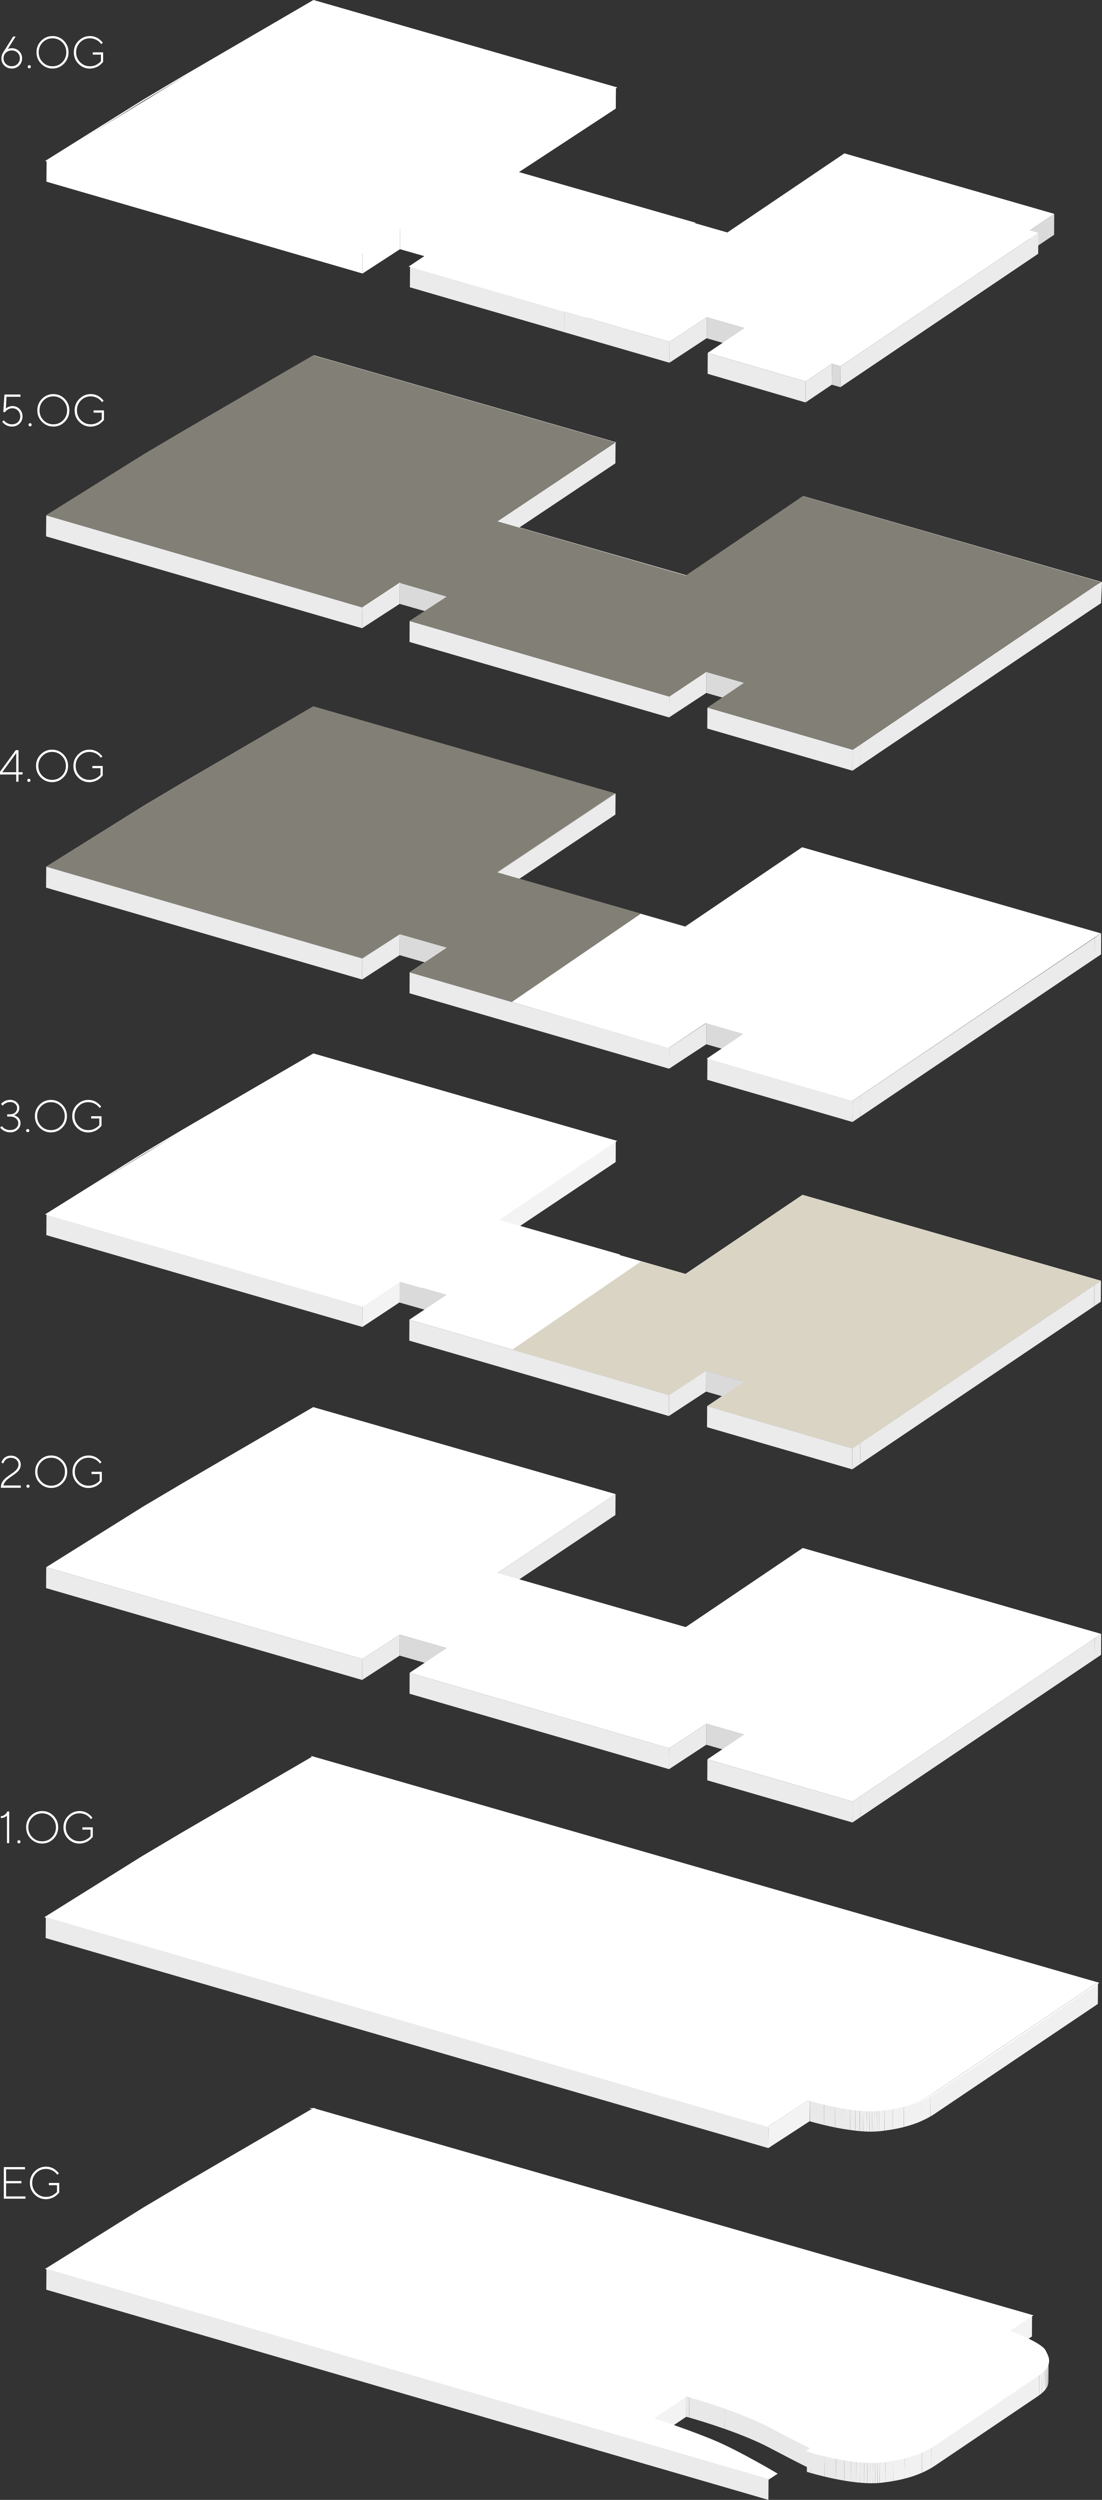
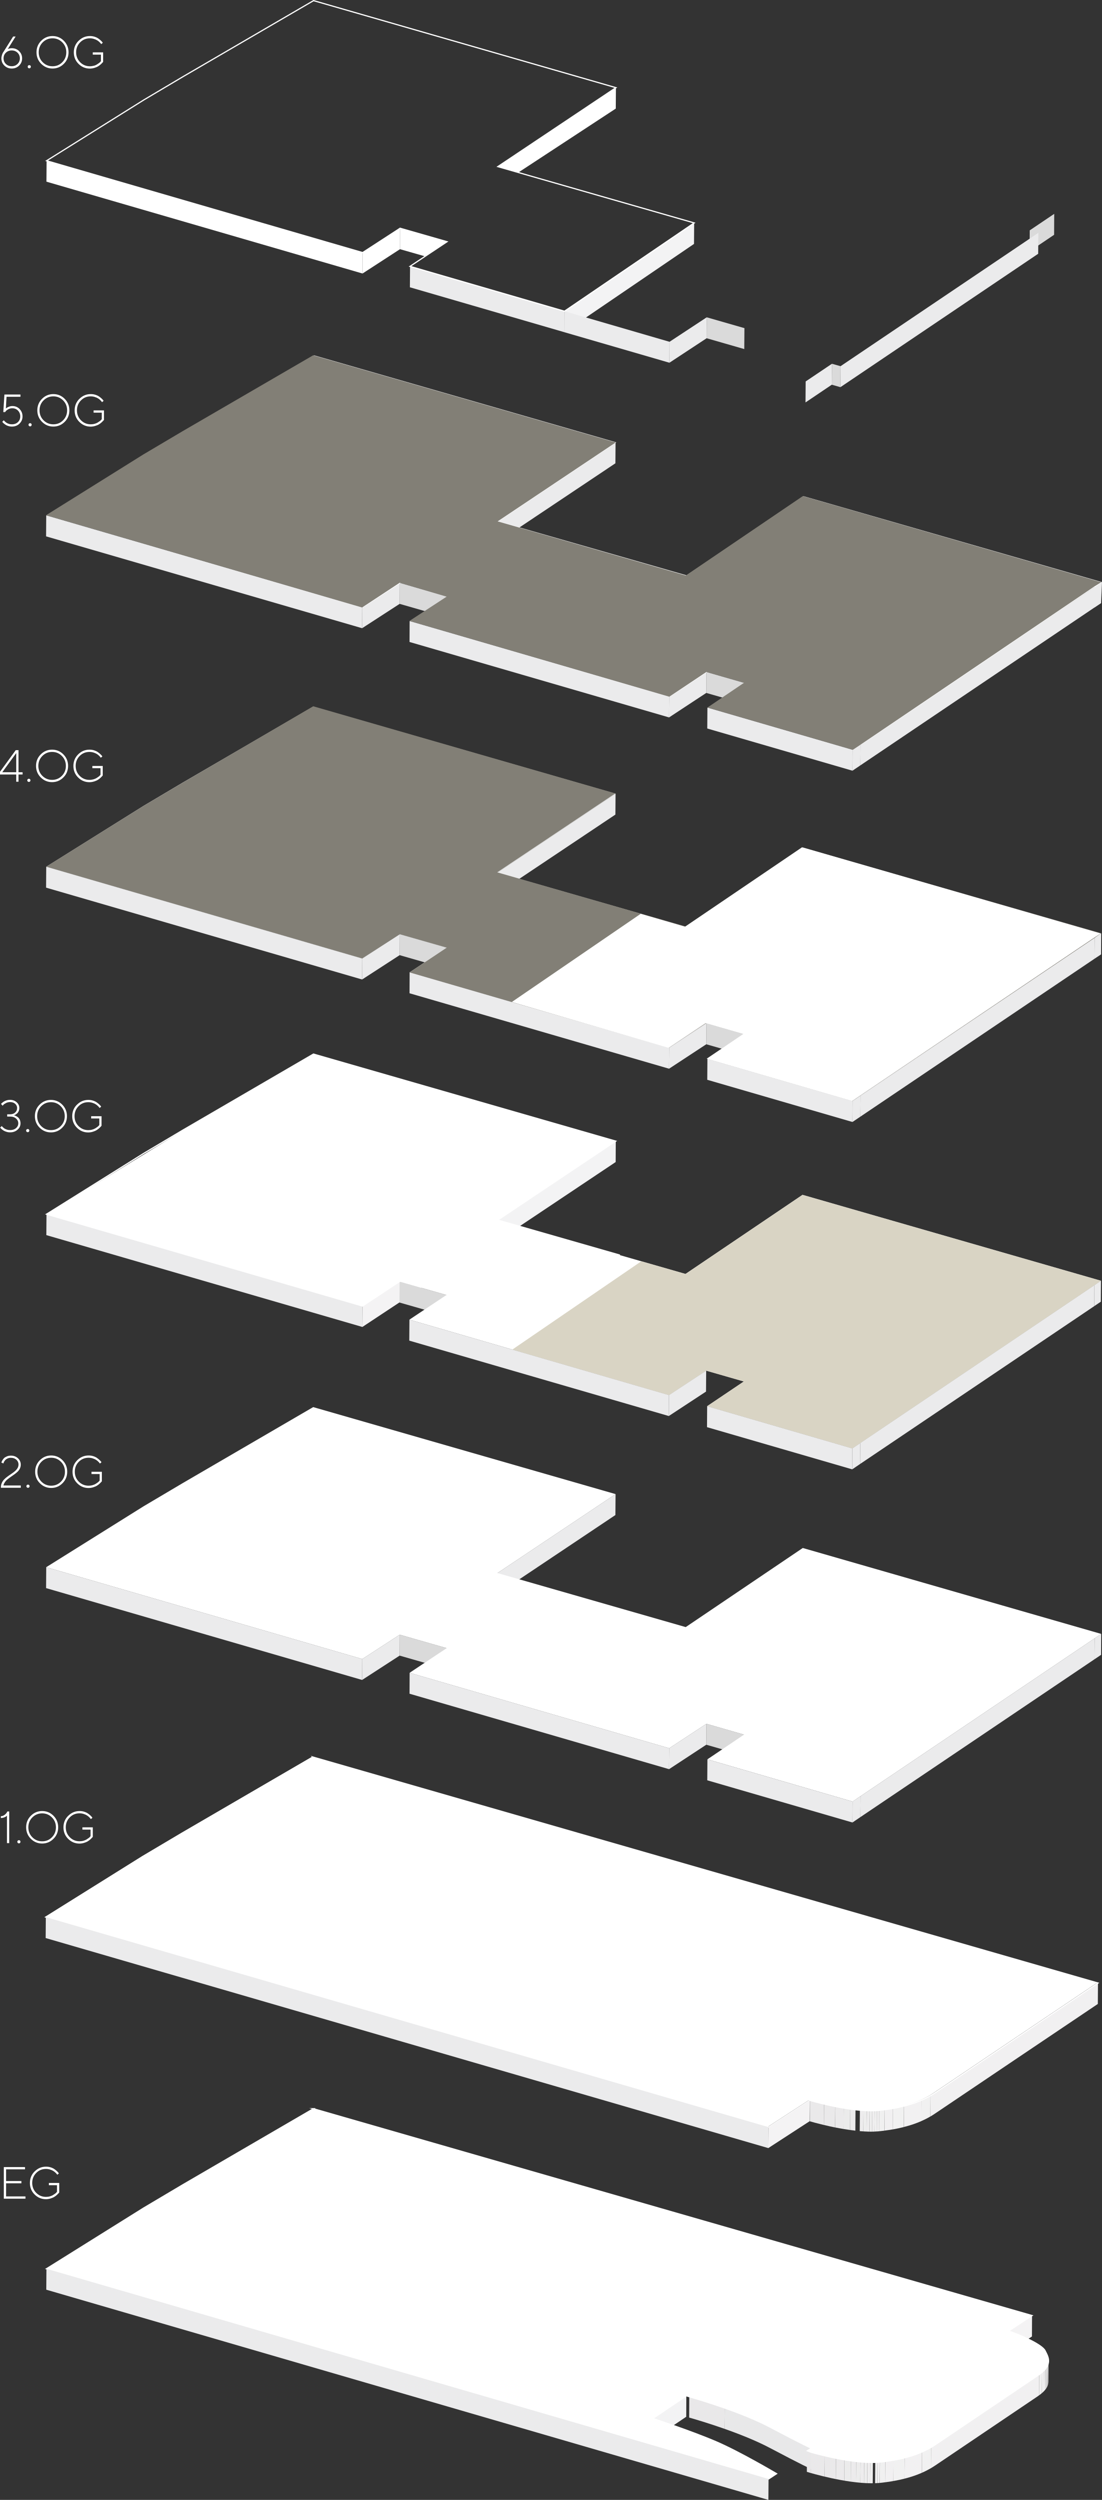
<svg xmlns="http://www.w3.org/2000/svg" id="Layer_2" viewBox="0 0 213.79 484.77">
  <rect x="0" y="0" width="213.79" height="484.77" fill="#333333" stroke="none" />
  <defs>
    <style>.cls-1,.cls-2{fill:none;}.cls-3{fill:#f1f1f1;}.cls-4{fill:#f4f3f4;}.cls-5{fill:#ecebec;}.cls-6{fill:#eeedee;}.cls-7{fill:#f2f1f2;}.cls-8{fill:#ebeaeb;}.cls-9{fill:#d9d4c4;}.cls-10{fill:#efefef;}.cls-11{fill:#ebebeb;}.cls-12{fill:#ebebec;}.cls-13{fill:#f0eff0;}.cls-14{clip-path:url(#clippath-1);}.cls-15{clip-path:url(#clippath-2);}.cls-16{fill:#e8e8e9;}.cls-17{fill:#f5f6f8;}.cls-18{fill:#fff;}.cls-2{stroke:#fff;stroke-miterlimit:10;stroke-width:.23px;}.cls-19{fill:#f0f0f0;}.cls-20{fill:#f1f0f1;}.cls-21{fill:#eae9ea;}.cls-22{fill:#827f76;}.cls-23{fill:#f3f3f4;}.cls-24{fill:#e9e8e9;}.cls-25{fill:#edeced;}.cls-26{fill:#ededed;}.cls-27{fill:#dadada;}.cls-28{fill:#eee;}.cls-29{fill:#efeeef;}.cls-30{clip-path:url(#clippath);}.cls-31{fill:#ececec;}</style>
    <clipPath id="clippath">
      <path class="cls-1" d="M133.13,468.65s.25.07.69.19c2.35.67,10.18,3.02,15.53,5.85,6.35,3.36,7.94,4.06,8.03,4.1l.03-4.06c-.08-.04-1.67-.74-8.03-4.1-5.35-2.82-13.18-5.17-15.53-5.85-.44-.13-.68-.19-.69-.19l-.03,4.06Z" />
    </clipPath>
    <clipPath id="clippath-1">
      <path class="cls-1" d="M201.38,460.61c-3.02,2.04-17.83,12.03-19.86,13.4-2.04,1.37-5.1,2.79-10.65,3.39-4.63.5-11.48-1.31-13.64-1.93-.43-.12-.66-.2-.67-.2l-.03,4.06s.24.08.67.2c2.15.62,9.01,2.43,13.64,1.93,5.55-.6,8.62-2.03,10.65-3.4,2.04-1.37,16.84-11.36,19.86-13.4,1.57-1.06,2.03-1.98,2.04-2.79l.03-4.06c0,.81-.47,1.73-2.04,2.79" />
    </clipPath>
    <clipPath id="clippath-2">
      <path class="cls-1" d="M181.39,405.82c-2.03,1.37-5.1,2.79-10.65,3.4-4.63.5-11.5-1.32-13.64-1.93l-.02,4.06c2.14.61,9.01,2.43,13.64,1.93,5.55-.6,8.62-2.02,10.65-3.39,2.04-1.37,30.14-20.28,31.62-21.28l.03-4.06c-1.48.99-29.59,19.9-31.62,21.28" />
    </clipPath>
  </defs>
  <g id="_Ebene_">
    <polygon class="cls-4" points="200.22 449.02 200.2 453.08 195.63 456.09 195.66 452.02 200.22 449.02" />
    <polygon class="cls-23" points="133.15 464.59 133.13 468.65 126.63 473.03 126.66 468.97 133.15 464.59" />
    <g class="cls-30">
      <path class="cls-16" d="M157.4,474.73l-.03,4.06c-.08-.04-1.67-.74-8.03-4.1-2.64-1.39-5.88-2.67-8.77-3.69l.03-4.06c2.89,1.02,6.14,2.3,8.77,3.69,6.35,3.36,7.94,4.07,8.03,4.1" />
      <path class="cls-24" d="M140.6,466.94l-.03,4.06c-2.97-1.04-5.56-1.82-6.75-2.16-.04-.01-.09-.02-.12-.04l.02-4.06s.08.02.12.04c1.19.34,3.79,1.11,6.75,2.16" />
-       <path class="cls-21" d="M133.72,464.75l-.03,4.06c-.36-.1-.56-.16-.57-.16l.03-4.06s.2.06.57.16" />
    </g>
    <g class="cls-14">
      <path class="cls-31" d="M203.42,457.82l-.03,4.06c0,.09,0,.17-.02.26l.03-4.06c.01-.09.02-.17.02-.26" />
      <path class="cls-25" d="M203.4,458.09l-.03,4.06c-.01.08-.03.17-.05.25l.03-4.06c.02-.09.04-.17.05-.25" />
      <path class="cls-26" d="M203.35,458.34l-.03,4.06c-.02.08-.05.16-.08.25l.03-4.06c.03-.08.06-.17.08-.25" />
      <path class="cls-6" d="M203.27,458.59l-.03,4.06c-.03.08-.07.17-.11.25l.03-4.06c.04-.08.08-.17.11-.25" />
      <path class="cls-28" d="M203.16,458.84l-.03,4.06c-.04.08-.1.17-.15.26l.02-4.06c.06-.09.11-.17.15-.26" />
      <path class="cls-29" d="M203,459.1l-.03,4.06c-.06.09-.13.18-.2.28l.03-4.06c.08-.09.14-.18.2-.28" />
      <path class="cls-10" d="M202.8,459.37l-.03,4.06c-.08.1-.17.2-.27.3l.02-4.06c.1-.1.19-.2.27-.3" />
      <path class="cls-13" d="M202.53,459.68l-.03,4.06c-.11.11-.23.23-.37.35l.02-4.06c.14-.12.26-.23.37-.35" />
      <path class="cls-19" d="M202.16,460.02l-.03,4.06c-.16.14-.35.28-.55.43l.03-4.06c.2-.15.39-.29.55-.43" />
      <path class="cls-20" d="M201.61,460.45l-.03,4.06c-.08.05-.15.11-.24.16-3.02,2.04-17.83,12.02-19.86,13.4-.27.18-.56.36-.87.55l.03-4.06c.31-.18.6-.36.87-.55,2.04-1.37,16.84-11.36,19.86-13.4.08-.06.16-.11.24-.16" />
      <path class="cls-3" d="M180.65,474.56l-.03,4.06c-.52.31-1.11.61-1.77.9l.03-4.06c.66-.29,1.24-.59,1.77-.9" />
      <path class="cls-7" d="M178.88,475.46l-.03,4.06c-.95.42-2.06.81-3.38,1.14l.03-4.06c1.32-.33,2.43-.73,3.38-1.14" />
      <path class="cls-3" d="M175.5,476.6l-.03,4.06c-.66.17-1.38.32-2.15.46l.02-4.06c.77-.14,1.49-.29,2.15-.46" />
      <path class="cls-20" d="M173.35,477.06l-.03,4.06c-.51.09-1.04.17-1.6.24l.03-4.06c.56-.07,1.1-.16,1.6-.24" />
      <path class="cls-19" d="M171.75,477.3l-.03,4.06c-.29.04-.58.07-.88.1-.06,0-.11.01-.17.02l.03-4.06c.06,0,.12-.01.17-.02.3-.03.6-.07.88-.11" />
      <path class="cls-13" d="M170.69,477.42l-.03,4.06c-.14.01-.29.03-.43.03l.02-4.06c.15,0,.29-.02.44-.03" />
      <path class="cls-10" d="M170.25,477.46l-.03,4.06c-.15,0-.3.02-.45.02l.03-4.06c.15,0,.3-.01.45-.02" />
-       <path class="cls-29" d="M169.81,477.48l-.03,4.06c-.15,0-.31,0-.47.01l.03-4.06c.16,0,.31,0,.47-.01" />
+       <path class="cls-29" d="M169.81,477.48l-.03,4.06l.03-4.06c.16,0,.31,0,.47-.01" />
      <path class="cls-28" d="M169.34,477.49l-.03,4.06c-.17,0-.34,0-.51,0l.03-4.06c.17,0,.34,0,.51,0" />
      <path class="cls-6" d="M168.83,477.49l-.03,4.06c-.19,0-.37,0-.56-.01l.03-4.06c.19,0,.38.01.56.01" />
      <path class="cls-26" d="M168.27,477.48l-.03,4.06c-.21,0-.41-.02-.62-.03l.03-4.06c.21.01.42.02.62.03" />
      <path class="cls-25" d="M167.65,477.44l-.03,4.06c-.24-.01-.47-.03-.71-.05l.03-4.06c.24.02.48.04.71.05" />
      <path class="cls-31" d="M166.94,477.39l-.03,4.06c-.28-.02-.56-.05-.84-.08l.03-4.06c.28.03.56.06.84.08" />
      <path class="cls-5" d="M166.1,477.31l-.03,4.06c-.34-.04-.68-.08-1.02-.13l.02-4.06c.34.05.68.09,1.02.13" />
      <path class="cls-11" d="M165.08,477.18l-.03,4.06c-.42-.06-.84-.12-1.26-.19l.02-4.06c.41.07.83.13,1.26.19" />
      <path class="cls-8" d="M163.82,476.98l-.03,4.06c-.56-.09-1.11-.2-1.64-.3l.03-4.06c.53.11,1.08.21,1.64.3" />
      <path class="cls-21" d="M162.18,476.68l-.03,4.06c-.78-.16-1.51-.32-2.18-.48l.03-4.06c.67.16,1.4.32,2.18.48" />
      <path class="cls-21" d="M160,476.2l-.03,4.06c-1.15-.27-2.09-.53-2.7-.7l.03-4.06c.61.17,1.55.43,2.7.7" />
      <path class="cls-24" d="M157.3,475.5l-.03,4.06s-.05-.01-.07-.02c-.43-.12-.66-.19-.67-.2l.03-4.06s.24.07.67.2c.02,0,.05.01.07.02" />
    </g>
    <path class="cls-2" d="M60.8,408.91l139.42,40.11-4.56,3.01c2.04.64,6.48,2.59,7.08,3.8.6,1.21,1.66,2.75-1.36,4.79-3.02,2.04-17.83,12.03-19.86,13.4-2.04,1.37-5.1,2.8-10.65,3.4-4.63.5-11.48-1.31-13.64-1.93-.43-.12-.66-.19-.67-.2l.84-.54c-.08-.04-1.67-.74-8.02-4.1-5.35-2.83-13.18-5.17-15.53-5.85-.44-.13-.68-.19-.69-.2l-6.5,4.38c.38.13,7.63,2.53,12.23,4.5,4.6,1.97,11.41,6,11.77,6.21l-1.56,1.03L9.01,439.95l18.89-11.8,7.6-4.51,25.31-14.73Z" />
    <path class="cls-18" d="M60.78,408.93l139.42,40.11-4.56,3.01c2.04.64,6.48,2.59,7.08,3.8.6,1.21,1.66,2.75-1.36,4.79-3.02,2.04-17.83,12.03-19.86,13.4-2.04,1.37-5.1,2.8-10.65,3.4-4.63.5-11.48-1.31-13.64-1.93-.43-.12-.66-.19-.67-.2l.84-.54c-.08-.04-1.67-.74-8.02-4.1-5.35-2.83-13.18-5.17-15.53-5.85-.44-.13-.68-.19-.69-.2l-6.5,4.38c.38.13,7.63,2.53,12.23,4.5,4.6,1.97,11.41,6,11.77,6.21l-1.56,1.03L8.98,439.98l18.89-11.8,7.6-4.51,25.31-14.73Z" />
    <polygon class="cls-12" points="8.98 444.01 149.07 484.77 149.1 480.71 9.01 439.95 8.98 444.01" />
    <g class="cls-15">
      <path class="cls-20" d="M213.01,384.54l-.03,4.06c-1.48.99-29.59,19.9-31.62,21.28-.27.18-.56.37-.87.55l.03-4.06c.31-.18.6-.37.87-.55,2.04-1.37,30.14-20.28,31.62-21.28" />
      <path class="cls-3" d="M180.52,406.36l-.03,4.06c-.52.31-1.11.61-1.77.9l.02-4.06c.66-.29,1.24-.59,1.77-.9" />
      <path class="cls-7" d="M178.76,407.26l-.03,4.06c-.95.42-2.06.81-3.38,1.14l.02-4.06c1.32-.33,2.43-.73,3.38-1.14" />
      <path class="cls-3" d="M175.37,408.41l-.03,4.06c-.66.17-1.38.32-2.15.46l.03-4.06c.77-.14,1.49-.29,2.15-.46" />
      <path class="cls-20" d="M173.23,408.86l-.03,4.06c-.51.09-1.04.17-1.6.24l.03-4.06c.56-.07,1.1-.15,1.6-.24" />
      <path class="cls-19" d="M171.62,409.11l-.03,4.06c-.29.04-.58.07-.88.1-.06,0-.12.01-.18.02l.02-4.06c.06,0,.12-.01.18-.02.3-.03.6-.07.88-.11" />
      <path class="cls-13" d="M170.56,409.23l-.03,4.06c-.14.01-.29.03-.43.03l.02-4.06c.15,0,.29-.02.44-.03" />
      <path class="cls-10" d="M170.13,409.26l-.03,4.06c-.15.01-.3.02-.45.02l.03-4.06c.15,0,.3-.01.45-.02" />
      <path class="cls-29" d="M169.68,409.29l-.03,4.06c-.15,0-.31,0-.47.01l.03-4.06c.16,0,.31,0,.47-.01" />
      <path class="cls-28" d="M169.22,409.3l-.03,4.06c-.17,0-.34,0-.51,0l.03-4.06c.17,0,.34,0,.51,0" />
      <path class="cls-6" d="M168.71,409.3l-.03,4.06c-.19,0-.37,0-.56-.01l.03-4.06c.19,0,.38.01.56.01" />
      <path class="cls-26" d="M168.15,409.28l-.03,4.06c-.21,0-.41-.02-.62-.03l.02-4.06c.21.01.42.02.62.03" />
      <path class="cls-25" d="M167.53,409.25l-.03,4.06c-.24-.01-.47-.03-.71-.05l.03-4.06c.24.02.48.04.71.05" />
-       <path class="cls-31" d="M166.81,409.2l-.03,4.06c-.28-.02-.56-.05-.84-.08l.03-4.06c.28.03.56.06.84.08" />
      <path class="cls-5" d="M165.97,409.11l-.03,4.06c-.34-.04-.68-.08-1.02-.13l.03-4.06c.34.05.68.09,1.02.13" />
      <path class="cls-11" d="M164.95,408.98l-.03,4.06c-.42-.06-.84-.12-1.26-.19l.03-4.06c.41.07.83.13,1.26.19" />
      <path class="cls-8" d="M163.7,408.79l-.03,4.06c-.56-.09-1.11-.2-1.64-.3l.03-4.06c.53.11,1.08.21,1.64.3" />
      <path class="cls-21" d="M162.05,408.49l-.03,4.06c-.78-.16-1.52-.32-2.18-.48l.03-4.06c.67.16,1.4.32,2.18.48" />
      <path class="cls-21" d="M159.87,408.01l-.03,4.06c-1.15-.27-2.1-.53-2.71-.71l.03-4.06c.61.17,1.55.43,2.71.71" />
      <path class="cls-24" d="M157.16,407.3l-.03,4.06s-.05-.01-.07-.02l.03-4.06s.05.01.07.02" />
    </g>
    <path class="cls-2" d="M60.68,340.71l152.33,43.83c-1.48.99-29.59,19.9-31.62,21.28-2.03,1.37-5.1,2.79-10.65,3.4-4.63.5-11.5-1.32-13.64-1.93l-8.02,5.2L8.89,371.76l18.89-11.8,7.6-4.51,25.31-14.73Z" />
    <path class="cls-18" d="M60.45,340.71l152.33,43.83c-1.48.99-29.59,19.9-31.62,21.28-2.03,1.37-5.1,2.79-10.65,3.4-4.63.5-11.5-1.32-13.64-1.93l-8.02,5.2L8.65,371.76l18.89-11.8,7.6-4.51,25.31-14.73Z" />
    <polygon class="cls-4" points="157.1 407.28 157.07 411.34 149.05 416.55 149.08 412.48 157.1 407.28" />
    <polygon class="cls-12" points="149.08 412.48 149.05 416.55 8.86 375.82 8.89 371.76 149.08 412.48" />
    <polygon class="cls-12" points="119.42 289.73 119.39 293.79 96.48 309.11 96.51 305.04 119.42 289.73" />
    <polygon class="cls-12" points="212.36 317.7 212.33 321.76 213.61 320.9 213.63 316.84 212.36 317.7" />
    <polygon class="cls-27" points="86.66 319.6 86.63 323.66 77.53 321.05 77.55 316.99 86.66 319.6" />
    <polygon class="cls-12" points="70.28 321.71 70.25 325.77 8.94 307.96 8.97 303.9 70.28 321.71" />
    <polygon class="cls-12" points="77.55 316.99 77.53 321.05 70.25 325.77 70.28 321.71 77.55 316.99" />
    <polygon class="cls-27" points="144.35 336.37 144.33 340.43 137.02 338.33 137.05 334.27 144.35 336.37" />
    <polygon class="cls-12" points="137.05 334.27 137.02 338.33 129.8 343.07 129.83 339.01 137.05 334.27" />
    <polygon class="cls-12" points="129.83 339.01 129.8 343.07 79.45 328.44 79.47 324.38 129.83 339.01" />
    <polygon class="cls-12" points="212.36 317.7 212.33 321.76 166.91 352.37 166.94 348.31 212.36 317.7" />
    <polygon class="cls-18" points="35.46 287.59 27.86 292.09 8.97 303.9 70.28 321.71 77.55 316.99 86.66 319.6 79.47 324.38 129.83 339.01 137.05 334.27 144.35 336.37 137.24 341.16 165.4 349.35 166.94 348.31 212.36 317.7 213.63 316.84 155.74 300.18 133.03 315.52 96.51 305.04 119.42 289.73 60.76 272.86 35.46 287.59" />
    <polygon class="cls-12" points="165.4 349.35 165.37 353.41 137.21 345.23 137.24 341.16 165.4 349.35" />
    <polygon class="cls-12" points="166.94 348.31 166.91 352.37 165.38 353.41 165.4 349.34 166.94 348.31" />
    <polygon class="cls-23" points="119.46 221.28 119.44 225.34 96.53 240.65 96.56 236.59 119.46 221.28" />
    <polygon class="cls-4" points="82.82 245.01 82.79 249.07 79.36 251.33 79.39 247.27 82.82 245.01" />
    <polygon class="cls-12" points="212.31 249.22 212.29 253.28 213.56 252.42 213.59 248.36 212.31 249.22" />
    <polygon class="cls-4" points="79.39 247.27 79.36 251.33 70.3 257.32 70.33 253.26 79.39 247.27" />
    <polygon class="cls-27" points="86.61 251.12 86.59 255.18 77.5 252.58 77.53 248.52 86.61 251.12" />
    <polygon class="cls-12" points="107.21 252 107.18 256.07 82.79 249.07 82.82 245.01 107.21 252" />
    <polygon class="cls-23" points="120.07 243.33 120.05 247.4 107.18 256.07 107.21 252 120.07 243.33" />
    <polygon class="cls-12" points="70.33 253.26 70.3 257.32 8.99 239.51 9.02 235.45 70.33 253.26" />
    <polygon class="cls-2" points="60.81 204.4 119.46 221.28 96.56 236.59 120.07 243.33 107.21 252 82.82 245.01 79.39 247.27 70.33 253.26 9.02 235.45 27.91 223.64 35.5 219.13 60.81 204.4" />
-     <polygon class="cls-27" points="144.31 267.89 144.28 271.95 136.97 269.85 137 265.79 144.31 267.89" />
    <polygon class="cls-12" points="129.78 270.53 129.75 274.59 79.4 259.97 79.43 255.9 129.78 270.53" />
    <polygon class="cls-12" points="137 265.79 136.97 269.85 129.75 274.59 129.78 270.53 137 265.79" />
    <polygon class="cls-12" points="212.31 249.22 212.29 253.28 166.86 283.89 166.89 279.83 212.31 249.22" />
    <polygon class="cls-18" points="38.18 217.57 9.02 235.45 70.33 253.26 77.53 248.52 86.61 251.12 79.43 255.9 129.78 270.53 137 265.79 144.31 267.89 137.19 272.68 165.35 280.87 166.89 279.83 212.31 249.22 213.59 248.36 155.69 231.7 132.99 247.04 96.56 236.59 119.46 221.28 60.81 204.4 38.18 217.57" />
    <polygon class="cls-12" points="165.35 280.87 165.33 284.93 137.16 276.75 137.19 272.68 165.35 280.87" />
    <polygon class="cls-12" points="166.89 279.83 166.86 283.89 165.33 284.93 165.35 280.87 166.89 279.83" />
    <polygon class="cls-12" points="119.42 153.9 119.39 157.96 96.48 173.27 96.51 169.21 119.42 153.9" />
    <polygon class="cls-12" points="212.36 181.86 212.33 185.92 213.61 185.07 213.63 181 212.36 181.86" />
    <polygon class="cls-27" points="86.66 183.77 86.63 187.83 77.53 185.22 77.55 181.16 86.66 183.77" />
    <polygon class="cls-12" points="70.28 185.88 70.25 189.94 8.94 172.13 8.97 168.07 70.28 185.88" />
    <polygon class="cls-12" points="77.55 181.16 77.53 185.22 70.25 189.94 70.28 185.88 77.55 181.16" />
    <polygon class="cls-27" points="144.35 200.53 144.33 204.59 137.02 202.5 137.05 198.43 144.35 200.53" />
    <polygon class="cls-12" points="137.05 198.43 137.02 202.5 129.8 207.24 129.83 203.18 137.05 198.43" />
    <polygon class="cls-12" points="129.83 203.18 129.8 207.24 79.45 192.61 79.47 188.55 129.83 203.18" />
    <polygon class="cls-12" points="212.36 181.86 212.33 185.92 166.91 216.54 166.94 212.48 212.36 181.86" />
    <polygon class="cls-18" points="35.46 151.75 27.86 156.26 8.97 168.07 70.28 185.88 77.55 181.16 86.66 183.77 79.47 188.55 129.83 203.18 137.05 198.43 144.35 200.53 137.24 205.33 165.4 213.51 166.94 212.48 212.36 181.86 213.63 181.01 155.74 164.35 133.03 179.69 96.51 169.21 119.42 153.9 60.76 137.02 35.46 151.75" />
    <polygon class="cls-12" points="165.4 213.51 165.37 217.57 137.21 209.39 137.24 205.33 165.4 213.51" />
    <polygon class="cls-12" points="166.94 212.48 166.91 216.54 165.38 217.57 165.4 213.51 166.94 212.48" />
    <polygon class="cls-12" points="119.42 85.78 119.39 89.84 96.48 105.15 96.51 101.09 119.42 85.78" />
    <polygon class="cls-17" points="212.36 113.74 212.33 117.8 213.61 116.94 213.63 112.88 212.36 113.74" />
    <polygon class="cls-27" points="86.66 115.65 86.63 119.71 77.53 117.1 77.55 113.03 86.66 115.65" />
    <polygon class="cls-12" points="70.28 117.76 70.25 121.82 8.94 104.01 8.97 99.94 70.28 117.76" />
    <polygon class="cls-12" points="77.55 113.03 77.53 117.1 70.25 121.82 70.28 117.76 77.55 113.03" />
    <polygon class="cls-27" points="144.35 132.41 144.33 136.47 137.02 134.37 137.05 130.31 144.35 132.41" />
    <polygon class="cls-12" points="137.05 130.31 137.02 134.37 129.8 139.12 129.83 135.05 137.05 130.31" />
    <polygon class="cls-12" points="129.83 135.05 129.8 139.12 79.45 124.49 79.47 120.43 129.83 135.05" />
    <polygon class="cls-12" points="213.79 112.88 213.61 116.94 166.91 148.42 166.94 144.35 213.79 112.88" />
    <polygon class="cls-18" points="35.61 83.63 28.01 88.14 9.13 99.94 70.44 117.76 77.71 113.04 86.82 115.65 79.63 120.43 129.98 135.06 137.2 130.31 144.51 132.41 137.39 137.21 165.56 145.39 167.09 144.35 212.52 113.74 213.79 112.88 155.9 96.22 133.19 111.56 96.66 101.09 119.57 85.78 60.92 68.9 35.61 83.63" />
    <polygon class="cls-12" points="165.4 145.39 165.37 149.45 137.21 141.27 137.24 137.21 165.4 145.39" />
    <polygon class="cls-12" points="166.94 144.35 166.91 148.42 165.38 149.45 165.4 145.39 166.94 144.35" />
    <polygon class="cls-18" points="119.49 17 119.46 21.06 100.56 33.45 96.58 32.31 119.49 17" />
    <polygon class="cls-27" points="204.52 41.47 204.5 45.53 199.74 48.74 199.77 44.67 204.52 41.47" />
    <polygon class="cls-18" points="86.73 46.87 82.46 49.71 77.6 48.32 77.62 44.26 86.73 46.87" />
    <polygon class="cls-18" points="70.35 48.98 70.33 53.04 9.01 35.23 9.04 31.17 70.35 48.98" />
    <polygon class="cls-18" points="77.62 44.26 77.6 48.32 70.33 53.04 70.35 48.98 77.62 44.26" />
    <polygon class="cls-23" points="134.67 43.23 134.64 47.3 109.49 64.42 109.51 60.35 134.67 43.23" />
    <polygon class="cls-12" points="109.51 60.35 109.49 64.42 79.52 55.71 79.55 51.65 109.51 60.35" />
    <polygon class="cls-2" points="60.83 .12 119.49 17 96.58 32.31 134.67 43.23 109.51 60.35 79.55 51.65 86.73 46.87 77.62 44.26 70.35 48.98 9.04 31.17 27.93 19.36 35.53 14.85 60.83 .12" />
    <polygon class="cls-27" points="144.42 63.63 144.39 67.69 137.09 65.59 137.11 61.53 144.42 63.63" />
    <polygon class="cls-12" points="129.89 66.28 129.87 70.34 109.48 64.42 109.51 60.35 129.89 66.28" />
    <polygon class="cls-12" points="137.11 61.53 137.09 65.59 129.87 70.34 129.89 66.28 137.11 61.53" />
    <polygon class="cls-27" points="163.07 71.01 163.04 75.08 161.37 74.6 161.4 70.54 163.07 71.01" />
    <polygon class="cls-12" points="201.44 45.15 201.41 49.21 163.04 75.08 163.07 71.01 201.44 45.15" />
-     <polygon class="cls-18" points="163.82 29.74 204.52 41.47 199.77 44.67 201.44 45.15 163.06 71.01 161.4 70.54 156.3 73.97 137.3 68.43 144.42 63.63 137.11 61.53 129.89 66.28 79.55 51.65 86.73 46.87 77.62 44.26 70.35 48.98 9.04 31.17 40.58 11.91 60.83 .12 119.49 17 96.58 32.31 141.11 45.08 163.82 29.74" />
-     <polygon class="cls-12" points="156.3 73.97 156.27 78.04 137.28 72.49 137.3 68.43 156.3 73.97" />
    <polygon class="cls-12" points="161.4 70.54 161.37 74.6 156.27 78.04 156.3 73.97 161.4 70.54" />
    <path class="cls-18" d="M3.71,9.92c.39.38.58.85.58,1.4s-.19,1.01-.58,1.4c-.39.38-.87.57-1.43.57s-1.04-.19-1.43-.57c-.39-.38-.58-.85-.58-1.39,0-.22.04-.44.11-.66.07-.22.14-.38.21-.49l.12-.17,1.84-2.93h.48l-1.53,2.45c.21-.12.47-.18.79-.18.57,0,1.04.19,1.43.57ZM3.4,10.22c-.3-.29-.67-.44-1.13-.44s-.83.15-1.13.44c-.3.29-.45.66-.45,1.09s.15.8.45,1.09c.3.29.67.44,1.13.44s.83-.15,1.13-.44c.3-.29.45-.66.45-1.09s-.15-.8-.45-1.09Z" />
    <path class="cls-18" d="M5.46,12.72c.06-.06.13-.09.22-.09s.16.03.22.09c.06.06.08.13.08.22s-.03.16-.08.22c-.06.06-.13.09-.22.09s-.16-.03-.22-.09c-.06-.06-.09-.13-.09-.22s.03-.16.09-.22Z" />
    <path class="cls-18" d="M12.39,12.37c-.6.61-1.34.92-2.2.92s-1.59-.31-2.2-.92-.91-1.36-.91-2.23.3-1.62.91-2.23,1.34-.92,2.2-.92,1.6.31,2.2.92c.6.61.91,1.36.91,2.23s-.3,1.62-.91,2.23ZM12.08,8.21c-.52-.52-1.15-.78-1.89-.78s-1.38.26-1.9.78c-.52.52-.78,1.17-.78,1.93s.26,1.41.78,1.93c.52.52,1.15.78,1.9.78s1.38-.26,1.89-.78c.52-.52.78-1.17.78-1.93s-.26-1.41-.78-1.93Z" />
    <path class="cls-18" d="M15.25,7.91c.61-.61,1.34-.92,2.2-.92.31,0,.61.04.89.13.29.09.52.2.71.33.19.13.35.26.49.39.14.13.24.23.3.32l.1.14-.31.26s-.04-.07-.08-.12c-.04-.05-.12-.15-.26-.28-.13-.13-.28-.25-.44-.34-.16-.1-.36-.19-.62-.27-.25-.08-.52-.12-.79-.12-.75,0-1.38.26-1.89.78-.52.52-.78,1.17-.78,1.93s.26,1.41.78,1.93c.52.52,1.15.78,1.89.78.26,0,.51-.04.76-.1s.44-.15.6-.25c.16-.1.3-.2.43-.29.12-.1.21-.18.26-.25l.09-.1v-1.27h-1.58v-.44h2.01v1.84s-.06.08-.11.14c-.05.06-.16.17-.32.32s-.34.28-.53.4c-.19.12-.43.22-.72.31-.29.09-.6.14-.9.14-.86,0-1.59-.31-2.2-.92-.61-.61-.91-1.36-.91-2.23s.3-1.62.91-2.23Z" />
    <path class="cls-18" d="M3.8,79.32c.38.39.57.86.57,1.43s-.2,1.01-.59,1.4c-.39.38-.88.57-1.46.57-.24,0-.47-.03-.68-.1-.22-.06-.39-.14-.53-.23s-.26-.18-.37-.27c-.11-.09-.18-.17-.23-.23l-.07-.1.3-.3s.03.05.06.09c.03.04.09.1.19.19.1.09.2.17.31.24s.26.13.44.19c.18.06.37.08.57.08.48,0,.87-.14,1.17-.43s.45-.65.45-1.1-.15-.83-.44-1.13c-.29-.3-.66-.45-1.1-.45-.29,0-.54.06-.78.19-.23.13-.39.25-.48.37l-.14.18h-.35l.22-3.41h3.11v.44H1.27l-.13,2.27s.09-.08.16-.13c.07-.05.21-.12.43-.21.22-.09.44-.13.68-.13.55,0,1.02.19,1.4.58Z" />
    <path class="cls-18" d="M5.62,82.15c.06-.06.13-.09.22-.09s.16.03.22.09c.06.06.08.13.08.22s-.03.16-.08.22c-.06.06-.13.09-.22.09s-.16-.03-.22-.09c-.06-.06-.09-.13-.09-.22s.03-.16.09-.22Z" />
    <path class="cls-18" d="M12.55,81.8c-.6.61-1.34.92-2.2.92s-1.59-.31-2.2-.92-.91-1.36-.91-2.23.3-1.62.91-2.23,1.34-.92,2.2-.92,1.6.31,2.2.92c.6.61.91,1.36.91,2.23s-.3,1.62-.91,2.23ZM12.24,77.64c-.52-.52-1.15-.78-1.89-.78s-1.38.26-1.9.78c-.52.52-.78,1.17-.78,1.93s.26,1.41.78,1.93c.52.52,1.15.78,1.9.78s1.38-.26,1.89-.78c.52-.52.78-1.17.78-1.93s-.26-1.41-.78-1.93Z" />
    <path class="cls-18" d="M15.41,77.34c.61-.61,1.34-.92,2.2-.92.31,0,.61.04.89.13.29.09.52.2.71.33.19.13.35.26.49.39.14.13.24.23.3.32l.1.14-.31.26s-.04-.07-.08-.12c-.04-.05-.12-.15-.26-.28-.13-.13-.28-.25-.44-.34-.16-.1-.36-.19-.62-.27-.25-.08-.52-.12-.79-.12-.75,0-1.38.26-1.89.78-.52.52-.78,1.17-.78,1.93s.26,1.41.78,1.93c.52.52,1.15.78,1.89.78.26,0,.51-.03.76-.1s.44-.15.6-.25c.16-.1.3-.2.43-.29.12-.1.21-.18.26-.25l.09-.1v-1.27h-1.58v-.44h2.01v1.84s-.06.08-.11.14c-.05.06-.16.17-.32.32s-.34.28-.53.4c-.19.12-.43.22-.72.31-.29.09-.6.14-.9.14-.86,0-1.59-.31-2.2-.92-.61-.61-.91-1.36-.91-2.23s.3-1.62.91-2.23Z" />
    <path class="cls-18" d="M4.38,149.75v.44h-.79v1.4h-.44v-1.4H0v-.53l3.06-4.2h.53v4.29h.79ZM3.15,146.03l-2.71,3.72h2.71v-3.72Z" />
    <path class="cls-18" d="M5.38,151.1c.06-.06.13-.09.22-.09s.16.03.22.09c.06.06.09.13.09.22s-.03.16-.09.22c-.06.06-.13.09-.22.09s-.16-.03-.22-.09-.09-.13-.09-.22.03-.16.09-.22Z" />
    <path class="cls-18" d="M12.3,150.75c-.6.61-1.34.92-2.2.92s-1.59-.31-2.2-.92c-.61-.61-.91-1.36-.91-2.23s.3-1.62.91-2.23c.61-.61,1.34-.92,2.2-.92s1.6.31,2.2.92.91,1.36.91,2.23-.3,1.62-.91,2.23ZM12,146.59c-.52-.52-1.15-.78-1.89-.78s-1.38.26-1.89.78c-.52.52-.78,1.17-.78,1.93s.26,1.41.78,1.93c.52.52,1.15.78,1.89.78s1.38-.26,1.89-.78c.52-.52.78-1.17.78-1.93s-.26-1.41-.78-1.93Z" />
    <path class="cls-18" d="M15.16,146.29c.61-.61,1.34-.92,2.2-.92.31,0,.61.04.89.13s.52.2.71.33.35.26.49.39.24.24.31.32l.1.14-.31.26s-.04-.07-.08-.12c-.04-.05-.12-.15-.26-.28-.13-.13-.28-.25-.44-.34-.16-.1-.36-.19-.62-.27-.25-.08-.52-.12-.79-.12-.75,0-1.38.26-1.9.78-.52.52-.78,1.17-.78,1.93s.26,1.41.78,1.93c.52.52,1.15.78,1.9.78.26,0,.51-.04.76-.1.24-.07.44-.15.6-.25.16-.1.3-.2.43-.29.12-.1.21-.18.26-.25l.09-.1v-1.27h-1.58v-.44h2.01v1.84s-.06.08-.11.14c-.05.06-.16.17-.32.32-.16.15-.34.29-.53.4-.19.12-.43.22-.72.31s-.6.14-.9.14c-.86,0-1.59-.31-2.2-.92s-.91-1.36-.91-2.23.3-1.62.91-2.23Z" />
    <path class="cls-18" d="M2.85,216.3c.06.02.16.07.3.14.15.08.28.17.39.27.11.11.22.26.31.46.09.2.13.42.13.67,0,.47-.19.88-.57,1.22s-.86.52-1.44.52c-.25,0-.48-.03-.7-.1-.22-.06-.4-.14-.55-.23s-.27-.18-.38-.27-.18-.17-.23-.23l-.07-.1.31-.3s.03.05.06.09c.03.04.09.1.19.19s.21.17.32.24c.12.07.27.13.46.19s.38.08.59.08c.47,0,.85-.13,1.14-.38.29-.26.44-.57.44-.93s-.15-.67-.44-.93c-.29-.26-.67-.38-1.14-.38h-.57v-.44h.57c.41,0,.73-.12.98-.35s.37-.52.37-.88c0-.32-.13-.58-.38-.81-.25-.22-.58-.33-.98-.33-.28,0-.54.06-.78.18-.24.12-.41.23-.52.35l-.15.18-.31-.35s.04-.05.08-.09c.03-.04.1-.1.22-.19.11-.09.23-.17.35-.24.12-.07.29-.13.49-.19.2-.06.41-.08.62-.08.51,0,.94.16,1.28.47.34.31.51.68.51,1.11,0,.21-.04.4-.11.58-.07.17-.16.31-.26.41-.1.1-.21.18-.31.25-.1.07-.19.11-.26.13l-.12.03s.08.02.13.04Z" />
    <path class="cls-18" d="M5.16,219.02c.06-.06.13-.09.22-.09s.16.03.22.09c.06.06.09.13.09.22s-.03.16-.09.22c-.06.06-.13.09-.22.09s-.16-.03-.22-.09c-.06-.06-.09-.13-.09-.22s.03-.16.09-.22Z" />
    <path class="cls-18" d="M12.08,218.67c-.6.61-1.34.92-2.2.92s-1.59-.31-2.2-.92-.91-1.36-.91-2.23.3-1.62.91-2.23c.61-.61,1.34-.92,2.2-.92s1.6.31,2.2.92c.6.61.91,1.36.91,2.23s-.3,1.62-.91,2.23ZM11.78,214.51c-.52-.52-1.15-.78-1.89-.78s-1.38.26-1.9.78c-.52.52-.78,1.17-.78,1.93s.26,1.41.78,1.93c.52.52,1.15.78,1.9.78s1.38-.26,1.89-.78c.52-.52.78-1.17.78-1.93s-.26-1.41-.78-1.93Z" />
    <path class="cls-18" d="M14.94,214.21c.61-.61,1.34-.92,2.2-.92.31,0,.61.04.89.13.29.09.52.2.71.33.19.13.35.26.49.39.14.13.24.23.3.32l.1.14-.31.26s-.04-.07-.08-.12c-.04-.05-.12-.15-.26-.28s-.28-.25-.44-.34c-.16-.1-.36-.19-.62-.27-.25-.08-.52-.12-.79-.12-.75,0-1.38.26-1.89.78-.52.52-.78,1.17-.78,1.93s.26,1.41.78,1.93c.52.52,1.15.78,1.89.78.26,0,.51-.03.76-.1.24-.07.44-.15.6-.25.16-.1.3-.2.43-.29.12-.09.21-.18.26-.25l.09-.1v-1.27h-1.58v-.44h2.01v1.84s-.06.08-.11.14-.16.17-.32.32c-.16.15-.34.28-.53.4s-.43.22-.72.31c-.29.09-.6.14-.9.14-.86,0-1.59-.31-2.2-.92-.61-.61-.91-1.36-.91-2.23s.3-1.62.91-2.23Z" />
    <path class="cls-18" d="M.17,288.46c0-.33.06-.63.19-.91.12-.28.29-.51.49-.71s.42-.39.67-.56c.24-.18.48-.35.73-.51.24-.16.46-.33.66-.5.2-.17.36-.36.49-.58.13-.22.19-.45.19-.69,0-.37-.14-.68-.41-.93-.28-.25-.63-.38-1.08-.38-.23,0-.43.04-.61.12-.18.08-.32.17-.42.27-.1.1-.18.21-.25.32-.07.11-.11.2-.13.28l-.03.11-.39-.17s.02-.08.04-.14c.02-.06.08-.17.17-.33s.2-.29.32-.41c.12-.12.3-.22.53-.32s.49-.15.78-.15c.56,0,1.01.17,1.38.52s.54.76.54,1.23c0,.27-.06.52-.17.75-.11.23-.26.43-.43.6-.18.17-.38.34-.6.5-.22.16-.45.32-.68.48-.23.16-.45.32-.65.48-.2.16-.38.34-.53.56s-.26.43-.31.67h3.37v.44H.17Z" />
    <path class="cls-18" d="M5.21,287.98c.06-.06.13-.09.22-.09s.16.03.22.09c.06.06.09.13.09.22s-.03.16-.09.22c-.06.06-.13.09-.22.09s-.16-.03-.22-.09-.09-.13-.09-.22.03-.16.09-.22Z" />
    <path class="cls-18" d="M12.13,287.62c-.6.61-1.34.92-2.2.92s-1.59-.31-2.2-.92c-.61-.61-.91-1.36-.91-2.23s.3-1.62.91-2.23c.61-.61,1.34-.92,2.2-.92s1.6.31,2.2.92.91,1.36.91,2.23-.3,1.62-.91,2.23ZM11.82,283.46c-.52-.52-1.15-.78-1.89-.78s-1.38.26-1.89.78c-.52.52-.78,1.17-.78,1.93s.26,1.41.78,1.93c.52.52,1.15.78,1.89.78s1.38-.26,1.89-.78c.52-.52.78-1.17.78-1.93s-.26-1.41-.78-1.93Z" />
    <path class="cls-18" d="M14.99,283.16c.61-.61,1.34-.92,2.2-.92.31,0,.61.04.89.13.29.09.52.2.71.33.19.13.35.26.49.39.14.13.24.24.31.32l.1.14-.31.26s-.04-.07-.08-.12c-.04-.05-.12-.15-.26-.28-.13-.13-.28-.25-.44-.34-.16-.1-.36-.19-.62-.27-.25-.08-.52-.12-.79-.12-.75,0-1.38.26-1.9.78-.52.52-.78,1.17-.78,1.93s.26,1.41.78,1.93c.52.52,1.15.78,1.9.78.26,0,.51-.03.76-.1.24-.07.44-.15.6-.25s.3-.2.43-.29c.12-.1.21-.18.26-.25l.09-.1v-1.27h-1.58v-.44h2.01v1.84s-.06.08-.11.14-.16.17-.32.32c-.16.15-.34.29-.53.4-.19.12-.43.22-.72.31-.29.09-.6.14-.9.14-.86,0-1.59-.31-2.2-.92s-.91-1.36-.91-2.23.3-1.62.91-2.23Z" />
    <path class="cls-18" d="M1.79,351.28v6.13h-.44v-5.34s-.07.08-.12.13-.18.12-.39.21-.43.13-.68.13v-.35c.25,0,.47-.08.69-.23.21-.15.36-.31.45-.46l.13-.23h.35Z" />
    <path class="cls-18" d="M3.45,356.93c.06-.06.13-.09.22-.09s.16.03.22.09c.06.06.08.13.08.22s-.03.16-.08.22c-.06.06-.13.09-.22.09s-.16-.03-.22-.09c-.06-.06-.09-.13-.09-.22s.03-.16.09-.22Z" />
    <path class="cls-18" d="M10.38,356.57c-.6.61-1.34.92-2.2.92s-1.59-.31-2.2-.92-.91-1.36-.91-2.23.3-1.62.91-2.23,1.34-.92,2.2-.92,1.6.31,2.2.92c.6.61.91,1.36.91,2.23s-.3,1.62-.91,2.23ZM10.07,352.42c-.52-.52-1.15-.78-1.89-.78s-1.38.26-1.9.78c-.52.52-.78,1.17-.78,1.93s.26,1.41.78,1.93c.52.52,1.15.78,1.9.78s1.38-.26,1.89-.78c.52-.52.78-1.17.78-1.93s-.26-1.41-.78-1.93Z" />
    <path class="cls-18" d="M13.24,352.11c.61-.61,1.34-.92,2.2-.92.31,0,.61.04.89.13.29.09.52.2.71.33.19.13.35.26.49.39.14.13.24.24.3.32l.1.14-.31.26s-.04-.07-.08-.12c-.04-.05-.12-.15-.26-.28s-.28-.25-.44-.34c-.16-.1-.36-.19-.62-.27-.25-.08-.52-.12-.79-.12-.75,0-1.38.26-1.89.78-.52.52-.78,1.17-.78,1.93s.26,1.41.78,1.93c.52.52,1.15.78,1.89.78.26,0,.51-.03.76-.1.24-.07.44-.15.6-.25.16-.1.3-.2.43-.29s.21-.18.26-.25l.09-.1v-1.27h-1.58v-.44h2.01v1.84s-.06.08-.11.14c-.05.06-.16.17-.32.32-.16.15-.34.28-.53.4-.19.12-.43.22-.72.31-.29.09-.6.14-.9.14-.86,0-1.59-.31-2.2-.92-.61-.61-.91-1.36-.91-2.23s.3-1.62.91-2.23Z" />
    <path class="cls-18" d="M4.94,425.92v.44H.74v-6.13h4.11v.44H1.18v2.27h2.97v.44H1.18v2.54h3.76Z" />
    <path class="cls-18" d="M6.73,421.07c.61-.61,1.34-.92,2.2-.92.31,0,.61.04.89.13.29.09.52.2.71.33.19.13.35.26.49.39.14.13.24.24.3.32l.1.14-.31.26s-.04-.07-.08-.12c-.04-.05-.12-.15-.26-.28s-.28-.25-.44-.34c-.16-.1-.36-.19-.62-.27-.25-.08-.52-.12-.79-.12-.75,0-1.38.26-1.89.78-.52.52-.78,1.17-.78,1.93s.26,1.41.78,1.93c.52.52,1.15.78,1.89.78.26,0,.51-.03.76-.1.24-.07.44-.15.6-.25.16-.1.3-.2.43-.29s.21-.18.26-.25l.09-.1v-1.27h-1.58v-.44h2.01v1.84s-.06.08-.11.14-.16.17-.32.32c-.16.15-.34.29-.53.4-.19.12-.43.22-.72.31-.29.09-.6.14-.9.14-.86,0-1.59-.31-2.2-.92-.61-.61-.91-1.36-.91-2.23s.3-1.62.91-2.23Z" />
    <polygon class="cls-9" points="124.42 244.58 132.99 247.04 155.69 231.7 213.59 248.36 165.35 280.87 137.19 272.68 144.31 267.89 137 265.79 129.78 270.53 99.4 261.7 124.42 244.58" />
    <polygon class="cls-22" points="35.47 151.76 27.87 156.26 8.97 168.06 70.27 185.86 77.57 181.16 86.67 183.76 79.47 188.56 129.77 203.16 137.07 198.36 144.37 200.46 137.17 205.26 165.37 213.46 166.87 212.46 212.37 181.86 213.57 180.96 155.67 164.36 132.97 179.66 96.47 169.16 119.37 153.86 60.77 136.96 35.47 151.76" />
    <polygon class="cls-22" points="35.45 83.6 27.85 88.1 8.95 99.9 70.25 117.8 77.55 113 86.65 115.7 79.45 120.4 129.85 135.1 137.05 130.3 144.35 132.4 137.25 137.2 165.45 145.4 166.95 144.4 212.35 113.7 213.65 112.9 155.75 96.2 133.05 111.6 96.55 101.1 119.45 85.8 60.75 68.9 35.45 83.6" />
    <polygon class="cls-18" points="124.3 177.2 132.9 179.7 155.6 164.3 213.5 181 165.3 213.5 137.1 205.3 144.2 200.5 136.9 198.4 129.7 203.2 99.3 194.3 124.3 177.2" />
  </g>
</svg>